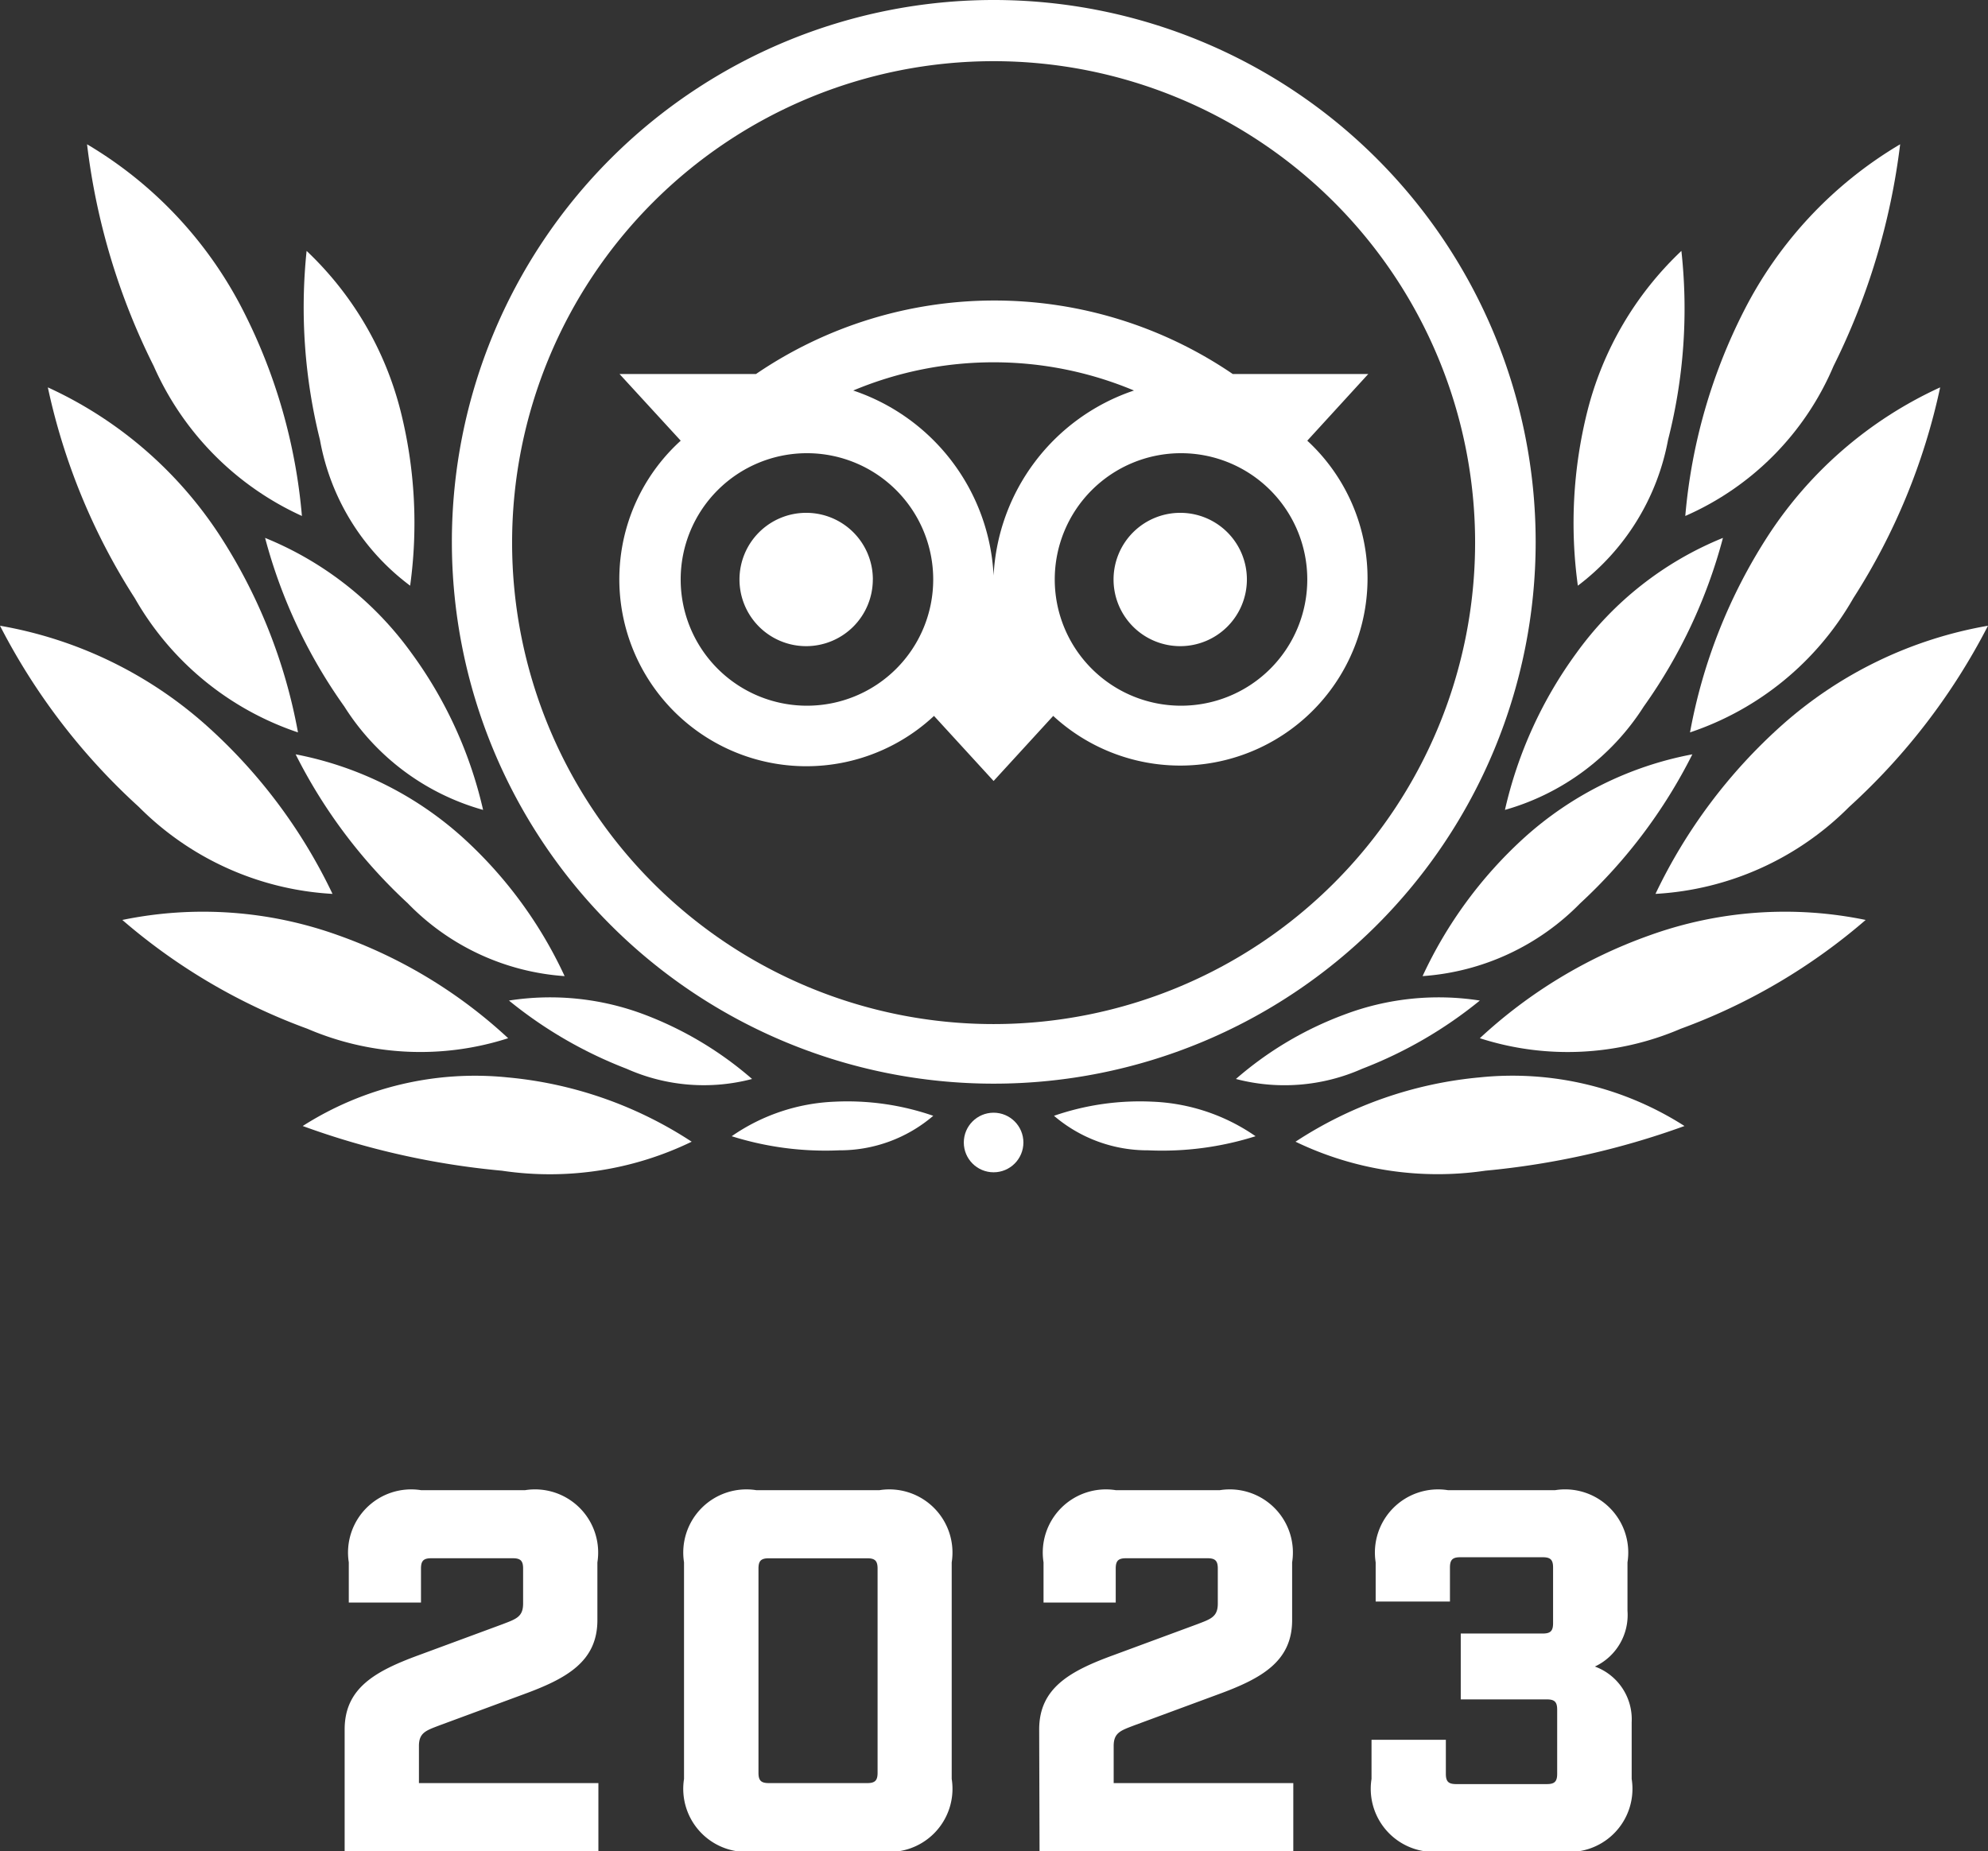
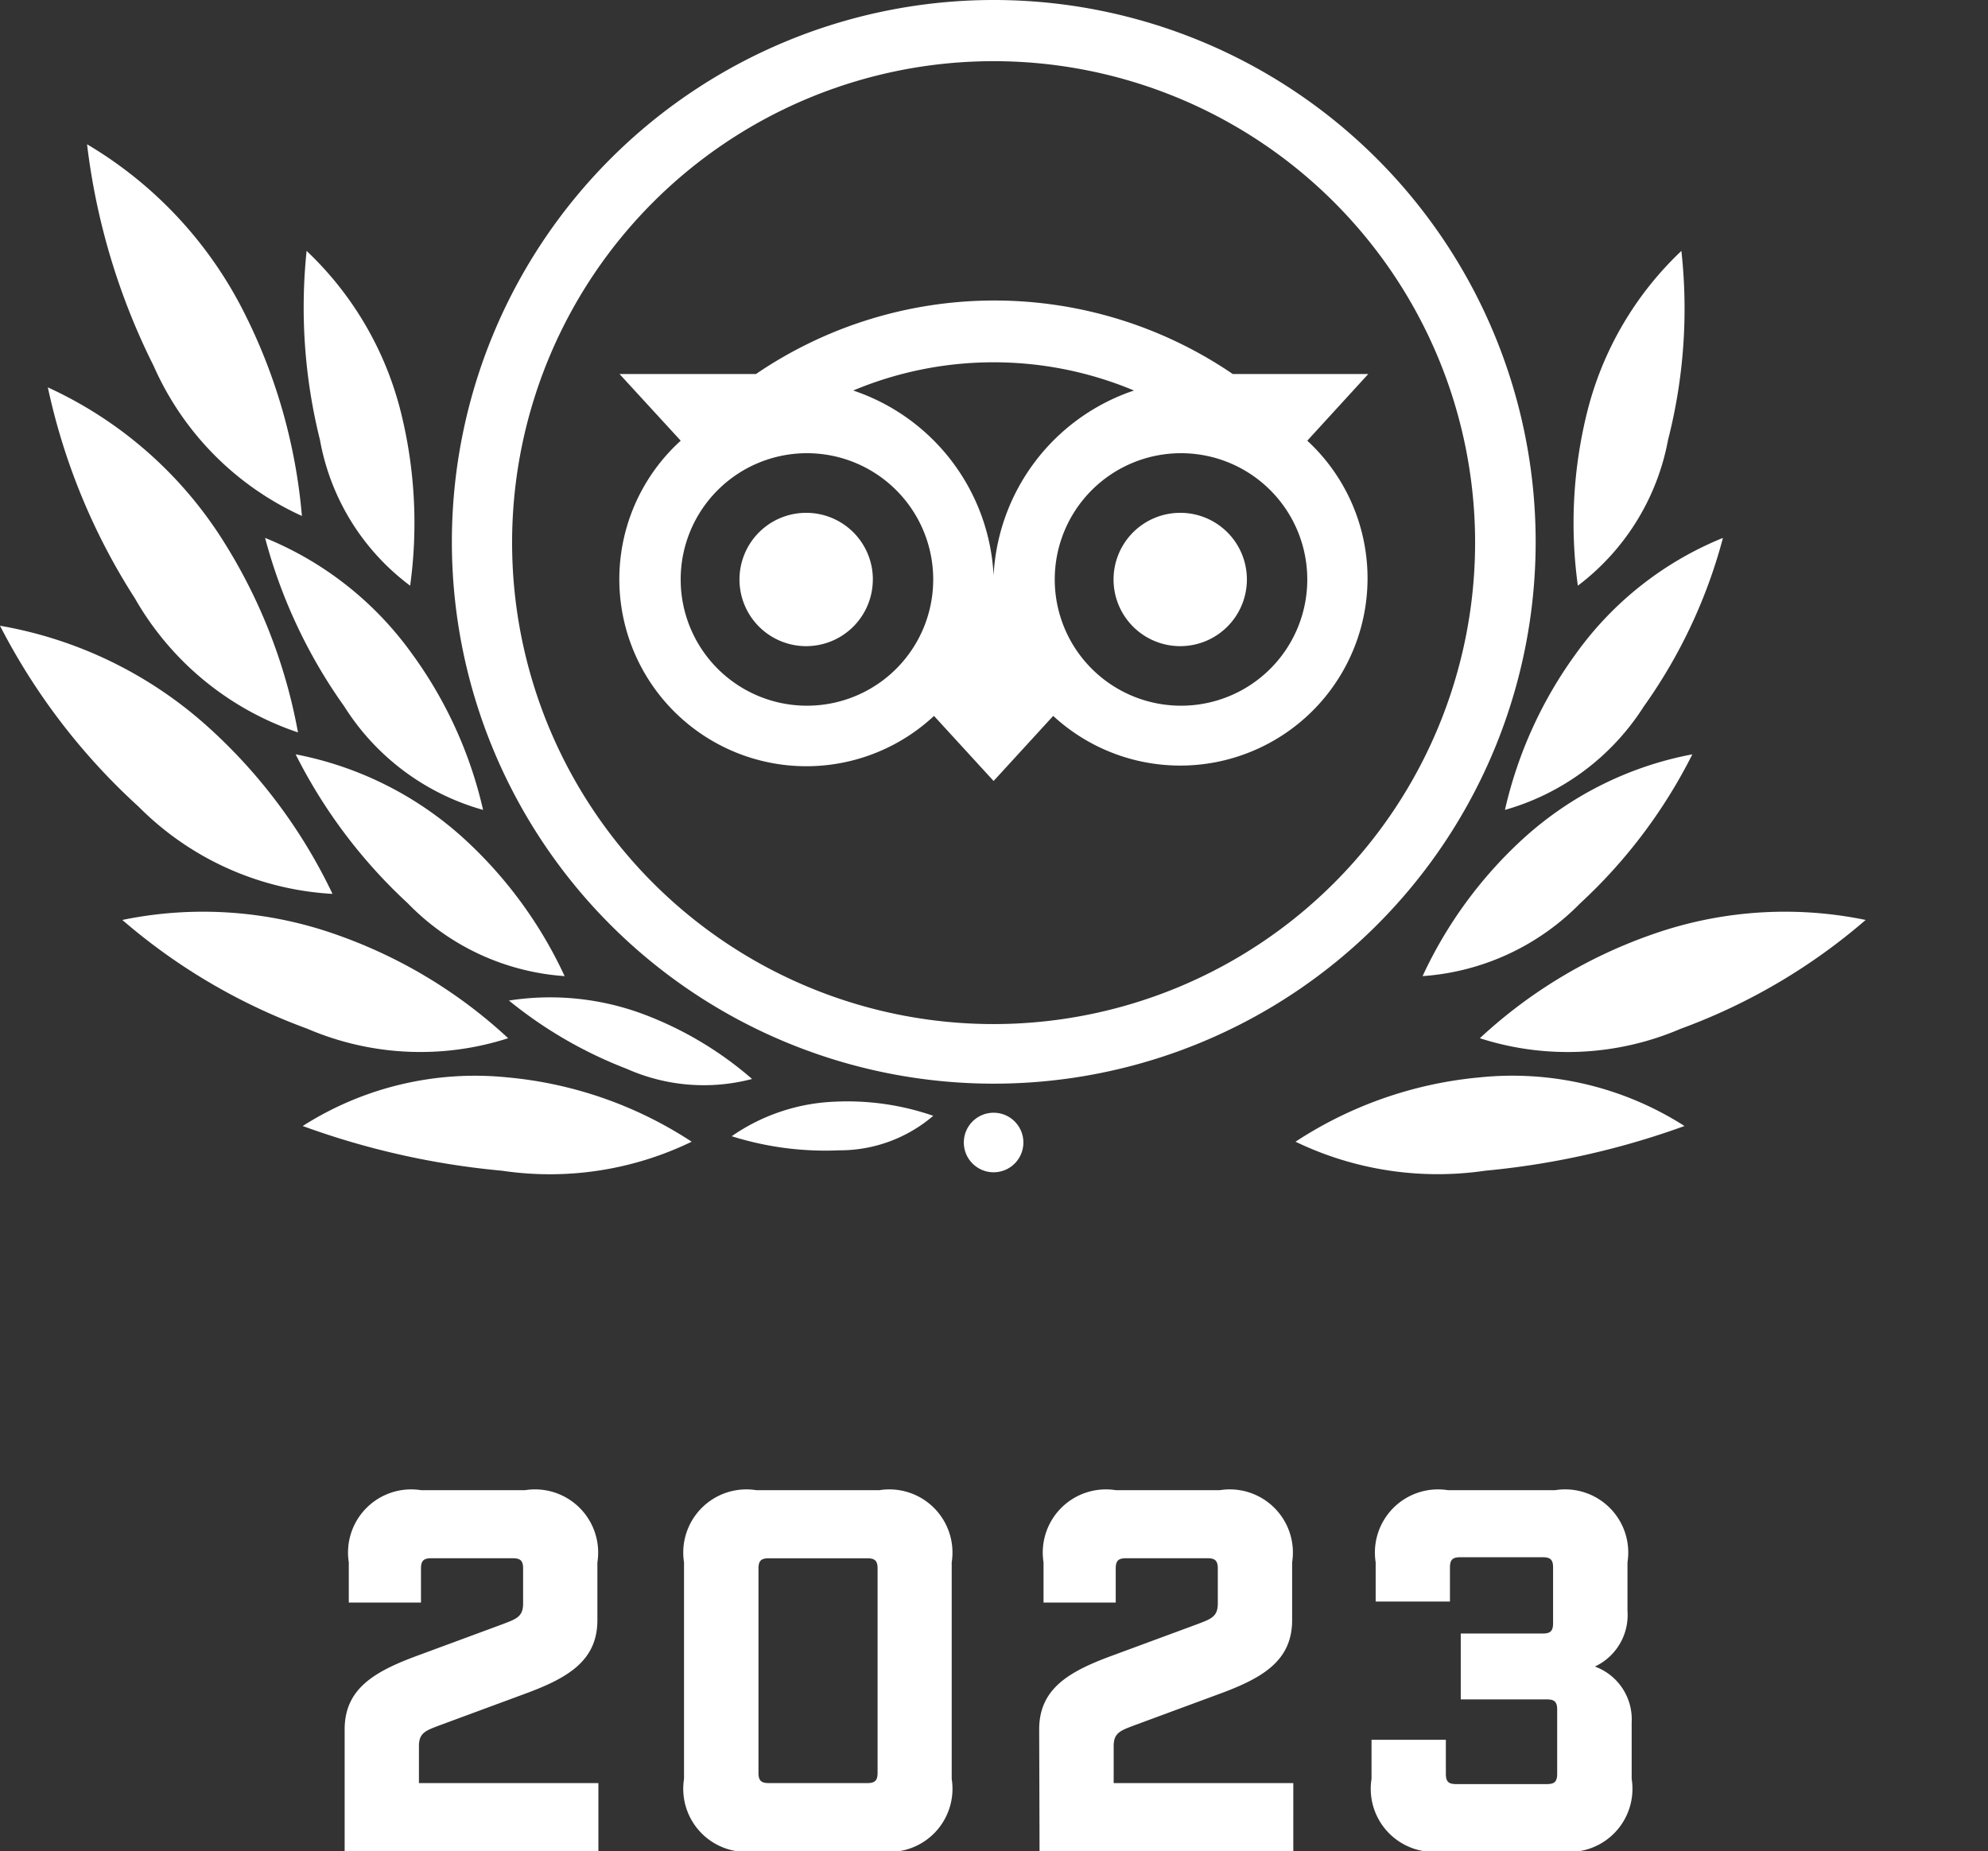
<svg xmlns="http://www.w3.org/2000/svg" id="Group_7963" data-name="Group 7963" width="47.501" height="44.236" viewBox="0 0 47.501 44.236">
  <rect x="0" y="0" width="47.501" height="44.236" fill="#333333" stroke="none" />
  <g id="Group_6665" data-name="Group 6665" transform="translate(0 0)">
    <path id="Path_280" data-name="Path 280" d="M12.948,0A12.948,12.948,0,1,0,25.9,12.948,12.951,12.951,0,0,0,12.948,0Zm0,24.472A11.505,11.505,0,1,1,24.453,12.967h0A11.508,11.508,0,0,1,12.948,24.472ZM10.062,13.848A1.593,1.593,0,1,1,8.47,12.255a1.591,1.591,0,0,1,1.593,1.593Zm8.938,0a1.593,1.593,0,1,1-1.593-1.593h0A1.591,1.591,0,0,1,19,13.848Zm1.443-3.317L21.9,8.938H18.663a10.114,10.114,0,0,0-11.393,0H4.01l1.462,1.593a4.469,4.469,0,1,0,6.052,6.577h0l1.424,1.555,1.424-1.555a4.475,4.475,0,0,0,6.071-6.577ZM8.488,16.864a3.017,3.017,0,1,1,3.017-3.017,3.015,3.015,0,0,1-3.017,3.017Zm4.46-3.111A4.927,4.927,0,0,0,9.594,9.332a8.676,8.676,0,0,1,6.708,0A4.927,4.927,0,0,0,12.948,13.754Zm4.478,3.111a3.017,3.017,0,1,1,3.017-3.017,3.015,3.015,0,0,1-3.017,3.017Z" transform="translate(10.793 0)" fill="#fff" />
    <path id="Path_281" data-name="Path 281" d="M9.294,1.575A9.62,9.62,0,0,0,4.891.038,7.654,7.654,0,0,0,0,1.2,18.88,18.88,0,0,0,4.759,2.268,7.768,7.768,0,0,0,9.294,1.575Z" transform="translate(7.233 25.708)" fill="#fff" />
    <path id="Path_282" data-name="Path 282" d="M9.219,3.026A11.712,11.712,0,0,0,5.172.571,9.542,9.542,0,0,0,0,.2,14.231,14.231,0,0,0,4.422,2.8,6.842,6.842,0,0,0,9.219,3.026Z" transform="translate(2.923 21.784)" fill="#fff" />
    <path id="Path_283" data-name="Path 283" d="M7.945,6.408A12.754,12.754,0,0,0,4.928,2.38,9.957,9.957,0,0,0,0,0,15.289,15.289,0,0,0,3.317,4.329,7.083,7.083,0,0,0,7.945,6.408Z" transform="translate(0 14.953)" fill="#fff" />
    <path id="Path_284" data-name="Path 284" d="M5.977,8.245A12.894,12.894,0,0,0,4.122,3.56,9.736,9.736,0,0,0,0,0,15.207,15.207,0,0,0,2.08,5.041,7.079,7.079,0,0,0,5.977,8.245Z" transform="translate(1.143 9.257)" fill="#fff" />
    <path id="Path_285" data-name="Path 285" d="M5.134,8.882A13.288,13.288,0,0,0,3.729,3.973,9.765,9.765,0,0,0,0,0,16.069,16.069,0,0,0,1.593,5.3,7.071,7.071,0,0,0,5.134,8.882Z" transform="translate(2.08 3.448)" fill="#fff" />
    <path id="Path_286" data-name="Path 286" d="M6.427,5.3A10.328,10.328,0,0,0,3.991,1.986,8.3,8.3,0,0,0,0,0,12.45,12.45,0,0,0,2.68,3.56,5.772,5.772,0,0,0,6.427,5.3Z" transform="translate(7.064 18.026)" fill="#fff" />
    <path id="Path_287" data-name="Path 287" d="M5.809,1.95A8.508,8.508,0,0,0,3.242.413,6.374,6.374,0,0,0,0,.076a10.3,10.3,0,0,0,2.811,1.63A4.531,4.531,0,0,0,5.809,1.95Z" transform="translate(12.161 23.834)" fill="#fff" />
    <path id="Path_288" data-name="Path 288" d="M4.816.344A6.278,6.278,0,0,0,2.455.007,4.637,4.637,0,0,0,0,.832a7.452,7.452,0,0,0,2.567.337A3.432,3.432,0,0,0,4.816.344Z" transform="translate(17.483 26.32)" fill="#fff" />
    <path id="Path_289" data-name="Path 289" d="M5.209,6.5A10.155,10.155,0,0,0,3.5,2.755,8.042,8.042,0,0,0,0,0,12.408,12.408,0,0,0,1.893,4.029,5.75,5.75,0,0,0,5.209,6.5Z" transform="translate(6.334 12.854)" fill="#fff" />
    <path id="Path_290" data-name="Path 290" d="M2.542,8a10.974,10.974,0,0,0-.225-4.16A7.943,7.943,0,0,0,.068,0,13.086,13.086,0,0,0,.387,4.516,5.573,5.573,0,0,0,2.542,8Z" transform="translate(7.258 5.996)" fill="#fff" />
    <path id="Path_291" data-name="Path 291" d="M0,1.575A9.62,9.62,0,0,1,4.4.038,7.626,7.626,0,0,1,9.294,1.2a19.167,19.167,0,0,1-4.76,1.068A7.822,7.822,0,0,1,0,1.575Z" transform="translate(30.955 25.708)" fill="#fff" />
    <path id="Path_292" data-name="Path 292" d="M0,3.026A11.712,11.712,0,0,1,4.047.571,9.543,9.543,0,0,1,9.219.2,14.231,14.231,0,0,1,4.8,2.8,6.842,6.842,0,0,1,0,3.026Z" transform="translate(35.359 21.784)" fill="#fff" />
-     <path id="Path_293" data-name="Path 293" d="M0,6.408A12.754,12.754,0,0,1,3.017,2.38,9.957,9.957,0,0,1,7.945,0,15.288,15.288,0,0,1,4.628,4.329,7.083,7.083,0,0,1,0,6.408Z" transform="translate(39.556 14.953)" fill="#fff" />
-     <path id="Path_294" data-name="Path 294" d="M0,8.245A12.9,12.9,0,0,1,1.855,3.56,9.735,9.735,0,0,1,5.977,0,15.208,15.208,0,0,1,3.9,5.041,7.079,7.079,0,0,1,0,8.245Z" transform="translate(40.381 9.257)" fill="#fff" />
-     <path id="Path_295" data-name="Path 295" d="M0,8.882A13.288,13.288,0,0,1,1.405,3.973,9.765,9.765,0,0,1,5.134,0,16.3,16.3,0,0,1,3.542,5.3,6.807,6.807,0,0,1,0,8.882Z" transform="translate(40.268 3.448)" fill="#fff" />
    <path id="Path_296" data-name="Path 296" d="M0,5.3A10.327,10.327,0,0,1,2.436,1.986,8.282,8.282,0,0,1,6.446,0a12.451,12.451,0,0,1-2.68,3.56A5.833,5.833,0,0,1,0,5.3Z" transform="translate(33.991 18.026)" fill="#fff" />
-     <path id="Path_297" data-name="Path 297" d="M0,1.95A8.375,8.375,0,0,1,2.586.413,6.374,6.374,0,0,1,5.828.076a10.3,10.3,0,0,1-2.811,1.63A4.572,4.572,0,0,1,0,1.95Z" transform="translate(29.531 23.834)" fill="#fff" />
-     <path id="Path_298" data-name="Path 298" d="M0,.344A6.278,6.278,0,0,1,2.361.007,4.637,4.637,0,0,1,4.816.832a7.393,7.393,0,0,1-2.567.337A3.432,3.432,0,0,1,0,.344Z" transform="translate(25.184 26.32)" fill="#fff" />
    <path id="Path_299" data-name="Path 299" d="M0,6.5A10.156,10.156,0,0,1,1.705,2.755,8.042,8.042,0,0,1,5.209,0,12.409,12.409,0,0,1,3.317,4.029,5.807,5.807,0,0,1,0,6.5Z" transform="translate(35.959 12.854)" fill="#fff" />
    <path id="Path_300" data-name="Path 300" d="M.1,8a10.974,10.974,0,0,1,.225-4.16A7.943,7.943,0,0,1,2.574,0a12.645,12.645,0,0,1-.319,4.516A5.662,5.662,0,0,1,.1,8Z" transform="translate(37.601 5.996)" fill="#fff" />
    <ellipse id="Ellipse_2" data-name="Ellipse 2" cx="0.712" cy="0.712" rx="0.712" ry="0.712" transform="translate(23.029 26.59)" fill="#fff" />
  </g>
  <path id="Path_35171" data-name="Path 35171" d="M.348,4.427H6.411V2.8H2.123V1.913c0-.32.173-.37.493-.493l2-.739C5.66.3,6.387-.108,6.387-1.094v-1.38A1.509,1.509,0,0,0,4.661-4.2H2.172A1.509,1.509,0,0,0,.447-2.475v.961H2.172v-.813c0-.185.062-.246.246-.246H4.366c.185,0,.246.062.246.246v.838c0,.32-.173.37-.493.493l-2,.739C1.075.126.348.532.348,1.518Zm9.834,0h2.945A1.509,1.509,0,0,0,14.853,2.7V-2.475A1.509,1.509,0,0,0,13.128-4.2H10.182A1.509,1.509,0,0,0,8.457-2.475V2.7A1.509,1.509,0,0,0,10.182,4.427Zm.3-1.627c-.185,0-.246-.062-.246-.246v-4.88c0-.185.062-.246.246-.246h2.354c.185,0,.246.062.246.246v4.88c0,.185-.062.246-.246.246Zm6.47,1.627h6.063V2.8H18.723V1.913c0-.32.173-.37.493-.493l2-.739C22.26.3,22.987-.108,22.987-1.094v-1.38A1.509,1.509,0,0,0,21.261-4.2H18.772a1.509,1.509,0,0,0-1.725,1.725v.961h1.725v-.813c0-.185.062-.246.246-.246h1.947c.185,0,.246.062.246.246v.838c0,.32-.173.37-.493.493l-2,.739c-1.048.382-1.775.789-1.775,1.775Zm9.662,0H29.37A1.509,1.509,0,0,0,31.1,2.7V1.346A1.342,1.342,0,0,0,30.221.015,1.359,1.359,0,0,0,31-1.316V-2.475A1.509,1.509,0,0,0,29.272-4.2H26.708a1.509,1.509,0,0,0-1.725,1.725v.937h1.775v-.813c0-.185.062-.246.246-.246h1.972c.185,0,.246.062.246.246V-1.02c0,.185-.062.246-.246.246H27.016V.8h2.058c.185,0,.246.062.246.246V2.578c0,.185-.062.246-.246.246H26.906c-.185,0-.246-.062-.246-.246V1.765H24.884V2.7A1.509,1.509,0,0,0,26.61,4.427Z" transform="translate(7.887 39.81)" fill="#fff" />
</svg>